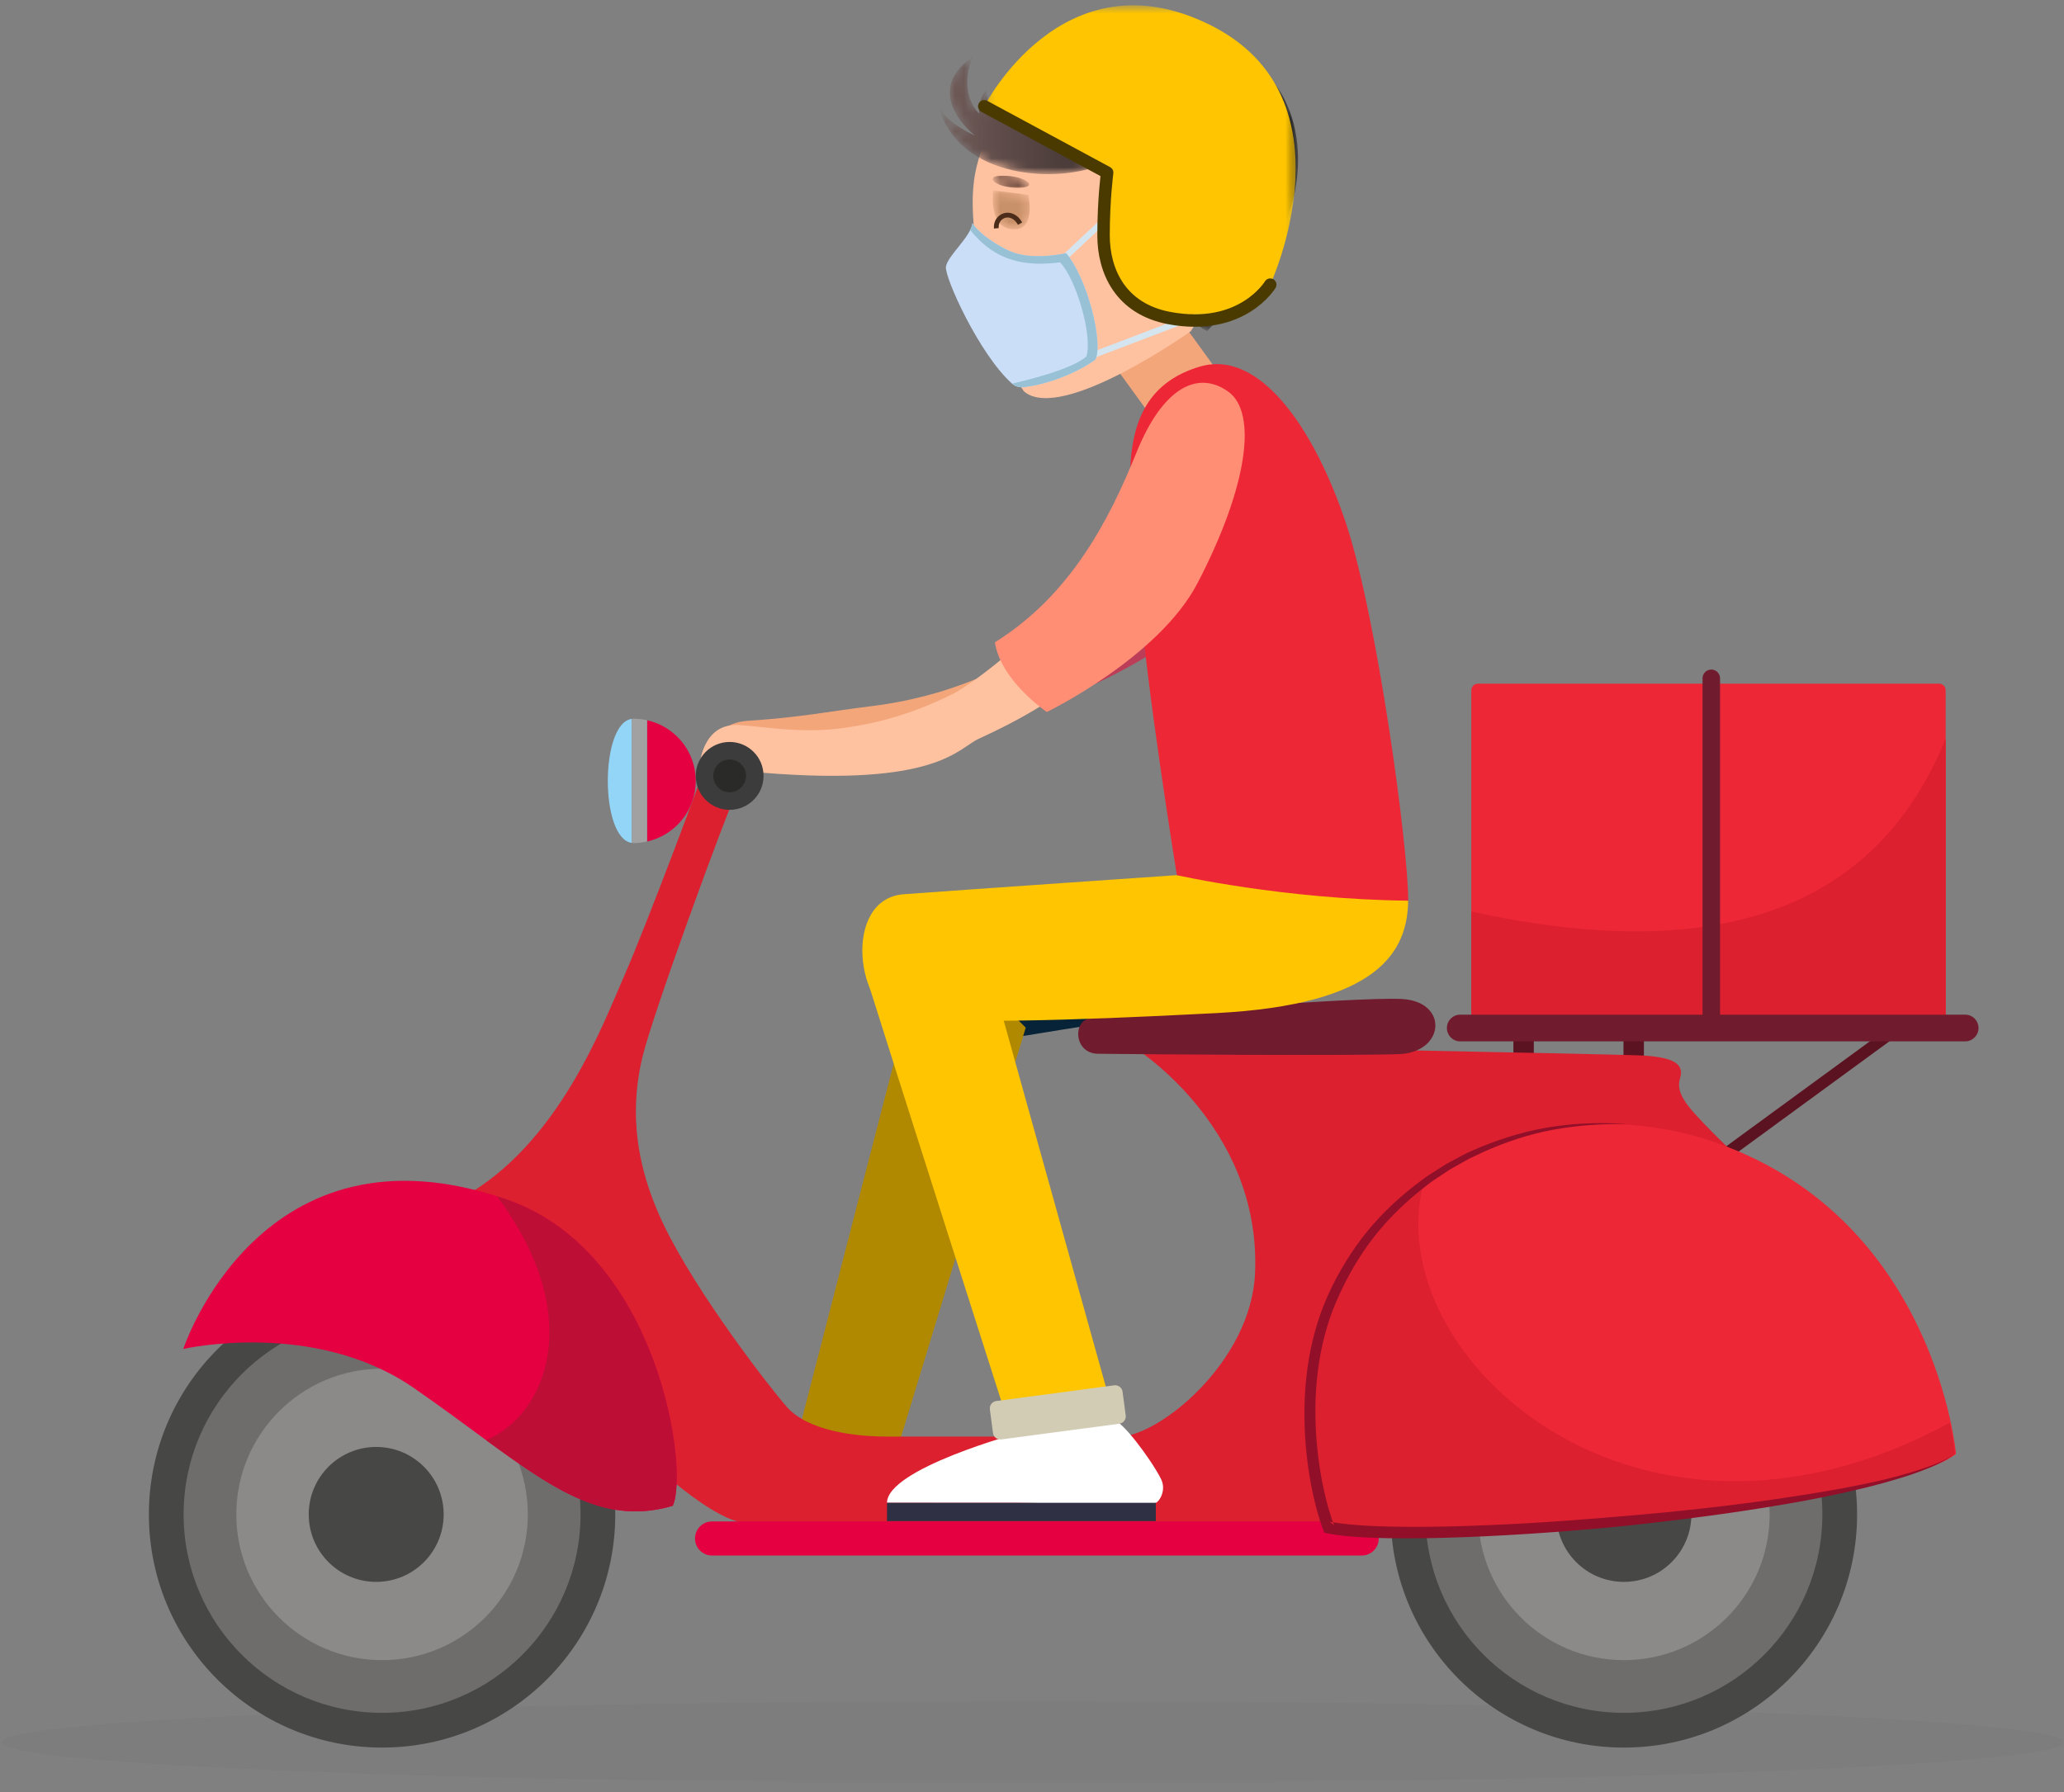
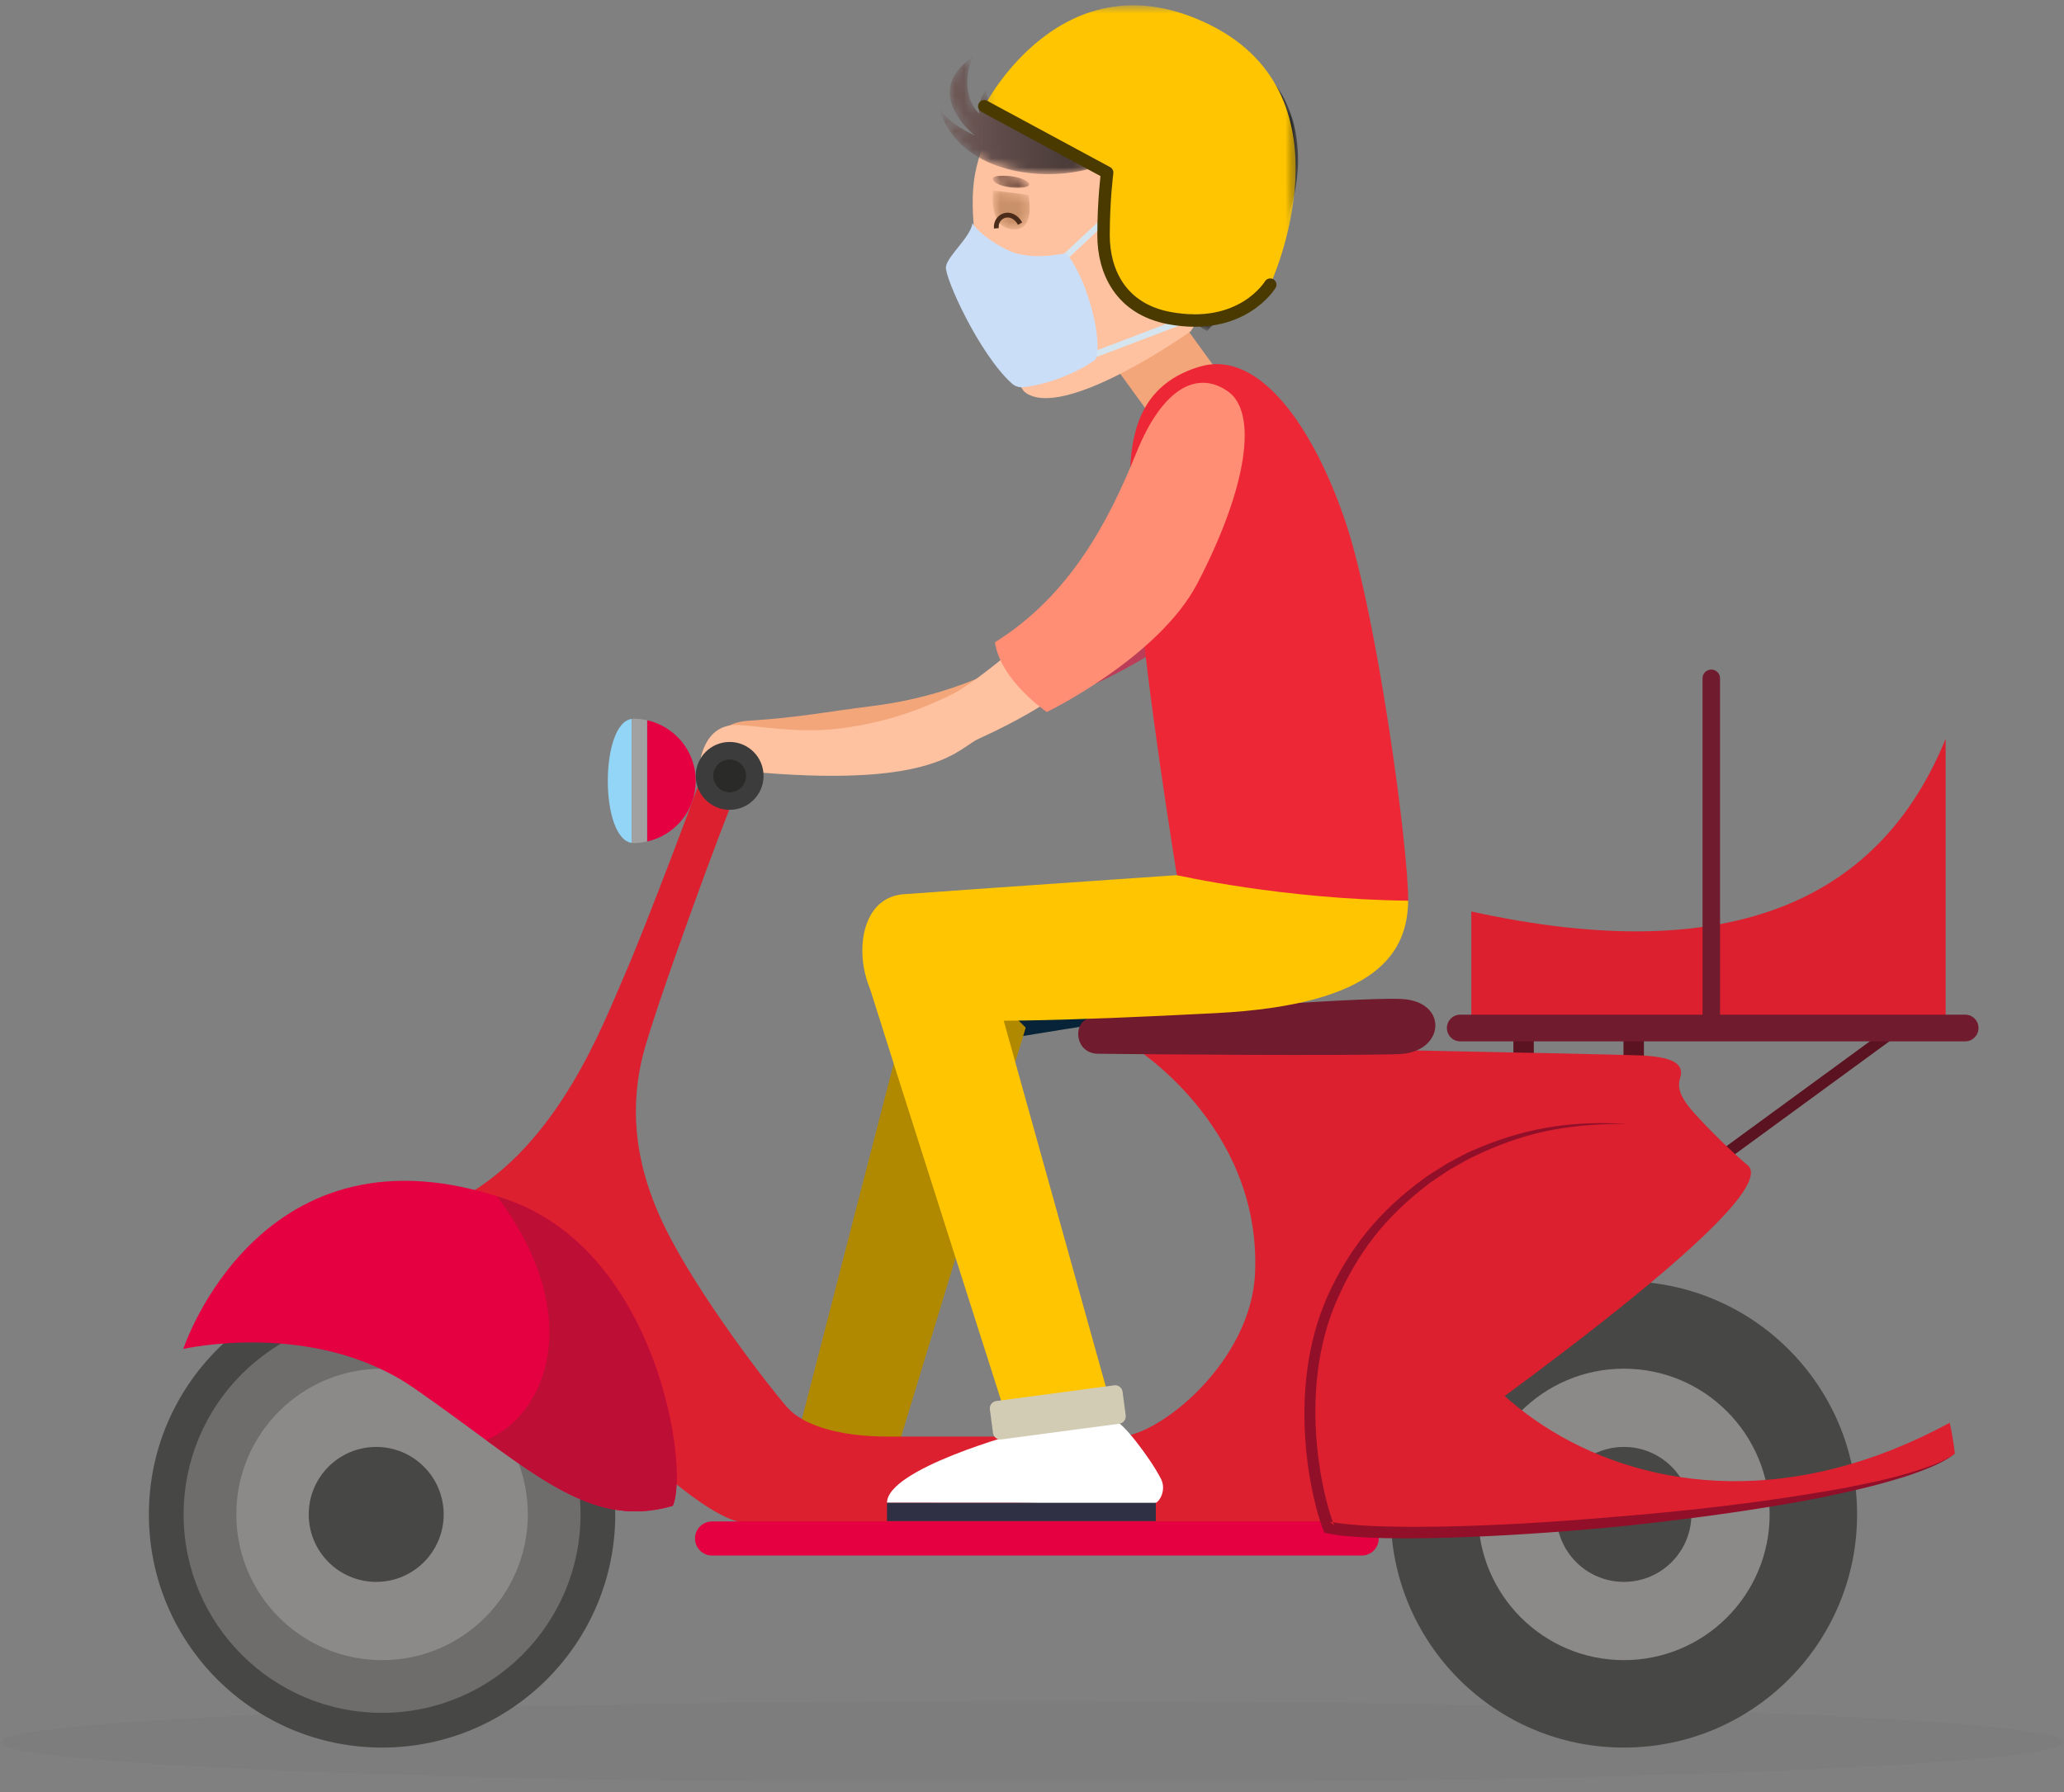
<svg xmlns="http://www.w3.org/2000/svg" xmlns:xlink="http://www.w3.org/1999/xlink" width="228" height="198" viewBox="0 0 228 198">
  <rect x="0" y="0" width="228" height="198" fill="#808080" stroke="none" />
  <defs>
    <path id="6daf0b6uva" d="M0 0.258L227.855 0.258 227.855 9.373 0 9.373z" />
    <path id="t300n6gtlc" d="M16.105.684c-4.62.73-8.504 2.25-12.544 7.082C-.48 12.598.267 19.674 2.034 23.651c1.815 4.087 5.477 8.758 8.624 11.926 2.627-.983 3.972-7.815 4.85-11.154 1.74-2.821 4.75-1.127 5.93-3.365.463-.881.602-2.345.652-3.988 4.995 2.313 16.023 1.667 18.165-6.172-1.043 1.854-3.953 3.077-3.953 3.077s6.082-4.68.26-8.685c1.652 4.217-.738 6.282-.738 6.282s.26-1.433-.782-2.656c-.084 2.21-1.433 1.939-3.445-.64C29.586 5.7 28.866 4.15 26.313 2.67 24.129 1.403 21.935.454 18.865.454c-.847 0-1.761.073-2.76.23" />
    <path id="j6j9o4rxef" d="M.408.541s-.906 3.905 1.641 3.802C4.597 4.24 4.372.975 4.29.067 3.126.135.408.541.408.541" />
    <path id="8eaa8ziqzi" d="M1.474 1.748C4 1.771 5.143.563 3.714.441 3.52.424 3.328.417 3.142.417.712.416-.87 1.727 1.474 1.748" />
    <path id="oembxwljyl" d="M0.389 0.587L34.787 0.587 34.787 35.445 0.389 35.445z" />
    <linearGradient id="59lfk1l7ld" x1="0%" x2="99.999%" y1="49.999%" y2="49.999%">
      <stop offset="0%" />
      <stop offset="100%" stop-color="#78605D" />
    </linearGradient>
    <linearGradient id="uuqaotgupg" x1="49.18%" x2="52.217%" y1="8.463%" y2="96.554%">
      <stop offset="0%" stop-color="#C99169" />
      <stop offset="100%" stop-color="#C99169" />
    </linearGradient>
    <linearGradient id="yee1ynvy8j" x1="4.473%" x2="95.579%" y1="45.271%" y2="54.554%">
      <stop offset="0%" stop-color="#4F3025" />
      <stop offset="100%" stop-color="#3B211D" />
    </linearGradient>
  </defs>
  <g fill="none" fill-rule="evenodd">
    <g>
      <g transform="matrix(-1 0 0 1 228 0) translate(0 2) translate(0 185.676)">
        <mask id="y5c70prjyb" fill="#fff">
          <use xlink:href="#6daf0b6uva" />
        </mask>
        <path fill="#181822" d="M227.855 4.816c0 2.516-51.007 4.557-113.927 4.557C51.008 9.373 0 7.333 0 4.816 0 2.299 51.007.258 113.928.258c62.92 0 113.927 2.04 113.927 4.558" mask="url(#y5c70prjyb)" opacity=".16" />
      </g>
      <path fill="#5B1321" d="M38.364 125.423L37.611 126.452 17.82 111.983 18.572 110.954z" transform="matrix(-1 0 0 1 228 0) translate(0 2)" />
      <path fill="#474746" d="M211.553 165.325c0 14.228-11.532 25.762-25.759 25.762-14.226 0-25.759-11.534-25.759-25.762s11.533-25.762 25.76-25.762c14.226 0 25.758 11.534 25.758 25.762" transform="matrix(-1 0 0 1 228 0) translate(0 2)" />
      <path fill="#6E6D6C" d="M207.717 165.325c0 12.109-9.815 21.924-21.923 21.924-12.107 0-21.923-9.815-21.923-21.924 0-12.11 9.816-21.925 21.923-21.925 12.108 0 21.923 9.816 21.923 21.925" transform="matrix(-1 0 0 1 228 0) translate(0 2)" />
      <path fill="#8C8989" d="M201.894 165.325c0 8.892-7.208 16.101-16.1 16.101-8.891 0-16.1-7.209-16.1-16.1 0-8.893 7.209-16.103 16.1-16.103 8.892 0 16.1 7.21 16.1 16.102" transform="matrix(-1 0 0 1 228 0) translate(0 2)" />
      <path fill="#474746" d="M193.897 165.325c0 4.117-3.338 7.455-7.455 7.455-4.116 0-7.453-3.338-7.453-7.455s3.337-7.455 7.453-7.455c4.117 0 7.455 3.338 7.455 7.455M74.375 165.325c0 14.228-11.533 25.762-25.76 25.762-14.226 0-25.759-11.534-25.759-25.762s11.533-25.762 25.76-25.762c14.226 0 25.759 11.534 25.759 25.762" transform="matrix(-1 0 0 1 228 0) translate(0 2)" />
-       <path fill="#6E6D6C" d="M70.539 165.325c0 12.109-9.816 21.924-21.923 21.924-12.108 0-21.923-9.815-21.923-21.924 0-12.11 9.815-21.925 21.923-21.925 12.107 0 21.923 9.816 21.923 21.925" transform="matrix(-1 0 0 1 228 0) translate(0 2)" />
      <path fill="#8C8989" d="M64.715 165.325c0 8.892-7.208 16.101-16.1 16.101-8.891 0-16.099-7.209-16.099-16.1 0-8.893 7.208-16.103 16.1-16.103 8.891 0 16.1 7.21 16.1 16.102" transform="matrix(-1 0 0 1 228 0) translate(0 2)" />
      <path fill="#474746" d="M56.07 165.325c0 4.117-3.337 7.455-7.454 7.455-4.117 0-7.454-3.338-7.454-7.455s3.337-7.455 7.454-7.455c4.117 0 7.454 3.338 7.454 7.455" transform="matrix(-1 0 0 1 228 0) translate(0 2)" />
      <path fill="#5B1321" d="M46.405 118.234L48.66 118.234 48.66 111.633 46.405 111.633zM58.568 118.234L60.822 118.234 60.822 111.633 58.568 111.633z" transform="matrix(-1 0 0 1 228 0) translate(0 2)" />
      <path fill="#062338" d="M72.443 97.514c3.157 5.43 3.245 11.492 21.229 12.423 17.125.887 23.575 3.837 30.538 3.16 5.007-.486 6.664-13.087-.227-13.593-7.873-.577-30.15-2.106-30.15-2.106l-21.39.116z" transform="matrix(-1 0 0 1 228 0) translate(0 2)" />
      <path fill="#B08900" d="M114.693 111.545l14.377 47.204 11.316-.196s-13.094-50.898-14.432-55.78c-4.456 1.783-11.261 8.772-11.261 8.772" transform="matrix(-1 0 0 1 228 0) translate(0 2)" />
      <path fill="#DC202F" d="M103.117 113.454s-52.467.99-56.261 1.155c-3.796.164-4.898.973-4.455 2.475.272.925.215 1.917-1.507 3.847-1.413 1.583-4.146 4.32-5.934 5.804-4.673 3.876 35.512 31.637 37.472 33.31 4.064 3.47 7.236 6.146 7.236 6.146s59.417.064 65.852.064c6.435 0 28.545-23.274 31.41-35.94-10.72-5.917-15.635-19.394-17.897-24.521-2.262-5.127-9.105-23.206-9.661-25.317-.556-2.112-5.224-.779-3.223 3.778 2 4.557 9.78 25.899 10.892 30.567 1.111 4.668 1.334 10.782-2.335 18.451-3.667 7.67-11.892 18.23-13.67 20.23-1.778 2-5.78 3.223-11.114 3.223H104.36c-4.335 0-14.603-8.217-15.004-18.118-.667-16.45 13.761-25.154 13.761-25.154" transform="matrix(-1 0 0 1 228 0) translate(0 2)" />
-       <path fill="#EE2737" d="M11.929 158.64s2.25-25.61 26.117-34.248c17.646-6.384 36.483 1.712 42.967 17.788 4.226 10.478 1.144 22.047.08 24.62-10.552 2.127-61.45-2.13-69.164-8.16" transform="matrix(-1 0 0 1 228 0) translate(0 2)" />
      <path fill="#E50042" d="M149.34 166.1H77.582c-1.041 0-1.885.844-1.885 1.886 0 1.041.844 1.885 1.885 1.885h71.758c1.041 0 1.886-.844 1.886-1.885 0-1.042-.845-1.886-1.886-1.886" transform="matrix(-1 0 0 1 228 0) translate(0 2)" />
      <path fill="#711B2E" d="M73.506 114.47c-5.143-.157-5.578-5.846-.307-6.096 5.272-.25 32.18 1.947 34.257 2.108 2.076.16 1.975 3.914-.75 3.946-4.6.053-26.626.243-33.2.042" transform="matrix(-1 0 0 1 228 0) translate(0 2)" />
-       <path fill="#EE2737" d="M64.742 73.536h-50.94c-.403 0-.73.326-.73.73v36.817h52.4V74.266c0-.404-.327-.73-.73-.73" transform="matrix(-1 0 0 1 228 0) translate(0 2)" />
      <path fill="#DC202F" d="M13.072 79.616v31.467h52.4V98.707c-29.466 6.49-45.379-1.84-52.4-19.09" transform="matrix(-1 0 0 1 228 0) translate(0 2)" />
      <path stroke="#711B2E" stroke-linecap="round" stroke-width="1.932" d="M38.962 72.945L38.962 110.981" transform="matrix(-1 0 0 1 228 0) translate(0 2)" />
      <path fill="#711B2E" d="M66.692 113.06H10.92c-.815 0-1.477-.661-1.477-1.476s.662-1.477 1.477-1.477h55.77c.816 0 1.477.662 1.477 1.477 0 .815-.66 1.477-1.476 1.477" transform="matrix(-1 0 0 1 228 0) translate(0 2)" />
      <path fill="#92D5F7" d="M158.205 77.427V91.13c3.538-.45 3.538-13.253 0-13.703" transform="matrix(-1 0 0 1 228 0) translate(0 2)" />
      <path fill="#E50042" d="M151.143 84.278c0 3.282 2.304 6.018 5.38 6.7v-13.4c-3.076.683-5.38 3.419-5.38 6.7" transform="matrix(-1 0 0 1 228 0) translate(0 2)" />
      <path fill="#A1A1A1" d="M158.015 77.406c-.514 0-1.01.065-1.492.172v13.4c.482.108.978.174 1.492.174.065 0 .127-.014.19-.022V77.428c-.063-.009-.125-.022-.19-.022" transform="matrix(-1 0 0 1 228 0) translate(0 2)" />
      <path fill="#FFF" d="M104.911 154.966s8.3.872 9.583 1.13c1.284.257 15.522 4.233 15.522 7.945-1.519 0-6.794.002-14.187.002-4.517 0-14.204.465-15.509-.002-.393-.14-1.202-1.4-.56-2.657 1.163-2.278 4.354-6.454 5.151-6.418" transform="matrix(-1 0 0 1 228 0) translate(0 2)" />
      <path fill="#2F3043" d="M100.321 166.065L130.016 166.065 130.016 164.042 100.321 164.042z" transform="matrix(-1 0 0 1 228 0) translate(0 2)" />
      <path fill="#F4A67B" d="M100.358 44.662L93.184 39.453 98.817 31.694 105.991 36.904zM115.798 76.709c2.377.948 11.246 4.651 25.085 4.156 1.56-.664 8.241-1.173 8.241-1.173s-.955-1.875-3.7-2.05c-5.804-.37-9.001-1.043-13.568-1.604-5.62-.691-9.62-2.13-12.763-3.458-2.299-.972-6.242-3.861-6.242-3.861l-4.59 4.468s2.612 1.557 7.537 3.522" transform="matrix(-1 0 0 1 228 0) translate(0 2)" />
      <path fill="#BC3D57" d="M87.649 42.953c3.363-1.93 7.446-.548 10.504 6.056 3.06 6.605 7.397 13.8 15.957 18.434-.754 3.699-6.121 6.553-6.121 6.553s-12.817-5.448-17.154-12.69c-5.666-9.46-6.55-16.424-3.186-18.353" transform="matrix(-1 0 0 1 228 0) translate(0 2)" />
      <path fill="#FEC500" d="M72.443 97.514c.092 5.632 3.245 11.492 21.229 12.423 17.125.887 27.743 1.134 34.705.457 5.008-.486 6.664-13.088-.226-13.594-7.873-.577-30.15-2.106-30.15-2.106l-25.558 2.82z" transform="matrix(-1 0 0 1 228 0) translate(0 2)" />
      <path fill="#FEC500" d="M118.107 107.246l-13.255 47.531 11.398 1.612s14.572-45.649 16.068-50.484c-4.717-.893-14.21 1.34-14.21 1.34" transform="matrix(-1 0 0 1 228 0) translate(0 2)" />
      <path fill="#EE2737" d="M72.443 97.514c-.014-6.005 3.445-31.334 6.836-41.583 3.435-10.385 9.493-19.398 16.168-17.428 10.935 3.226 7.232 15.933 6.638 25.276-.593 9.342-4.084 30.915-4.084 30.915s-11.781 2.672-25.558 2.82" transform="matrix(-1 0 0 1 228 0) translate(0 2)" />
      <path fill="#FFC2A1" d="M119.887 79.625c2.295 1.042 4.543 5.327 23.913 3.749 2.89.22 6.923-.734 6.923-.734s-.25-4.797-4.371-4.532c-2.646.169-6.717.93-11.1.384-5.395-.672-9.251-2.243-12.285-3.707-2.22-1.07-6.049-4.318-6.049-4.318l-4.313 5.261s2.53 1.74 7.282 3.897" transform="matrix(-1 0 0 1 228 0) translate(0 2)" />
      <path fill="#FF8E75" d="M92.307 41.282c3.185-2.302 7.12-.799 10.171 6.758 3.052 7.556 7.339 15.767 15.621 20.926-.654 4.287-5.74 7.702-5.74 7.702S99.986 70.665 95.699 62.4c-5.6-10.795-6.577-18.816-3.391-21.118" transform="matrix(-1 0 0 1 228 0) translate(0 2)" />
      <path fill="#FFC2A1" d="M96.47 34.602s14.122 10.043 18.34 6.708c.637-.501 2.4-5.067 3.486-8.397 1.606-4.92 2.845-11.419 1.961-15.865-1.463-7.349-9.101-17.946-16.195-16.002-7.09 1.945-23.307 10.439-7.591 33.556" transform="matrix(-1 0 0 1 228 0) translate(0 2)" />
      <path fill="#FFC2A1" d="M117.01 22.907c-.011-.01-.016-.012-.032-.022l.428-.884c1.74 2.264 3.869 3.94 5.802 5.698-4.512 3.805-8.55-.197-7.209-5.118.416.039.801.214 1.011.326.236.157.202.108 0 0" transform="matrix(-1 0 0 1 228 0) translate(0 2)" />
    </g>
    <g transform="matrix(-1 0 0 1 228 0) translate(84 1)">
      <mask id="u8hgpt7cde" fill="#fff">
        <use xlink:href="#t300n6gtlc" />
      </mask>
      <path fill="url(#59lfk1l7ld)" d="M16.105.684c-4.62.73-8.504 2.25-12.544 7.082C-.48 12.598.267 19.674 2.034 23.651c1.815 4.087 5.477 8.758 8.624 11.926 2.627-.983 3.972-7.815 4.85-11.154 1.74-2.821 4.75-1.127 5.93-3.365.463-.881.602-2.345.652-3.988 4.995 2.313 16.023 1.667 18.165-6.172-1.043 1.854-3.953 3.077-3.953 3.077s6.082-4.68.26-8.685c1.652 4.217-.738 6.282-.738 6.282s.26-1.433-.782-2.656c-.084 2.21-1.433 1.939-3.445-.64C29.586 5.7 28.866 4.15 26.313 2.67 24.129 1.403 21.935.454 18.865.454c-.847 0-1.761.073-2.76.23" mask="url(#u8hgpt7cde)" />
    </g>
    <path fill="#FFC2A1" d="M100.138 24.293c.525 2.399 2.662 5.054 4.077 4.67 1.416-.385 2.139-2.64 1.614-5.038-.525-2.397-1.921-5.471-3.776-4.842-1.393.473-2.44 2.813-1.915 5.21" transform="matrix(-1 0 0 1 228 0)" />
    <g transform="matrix(-1 0 0 1 228 0) translate(114 21)">
      <mask id="2r4djevebh" fill="#fff">
        <use xlink:href="#j6j9o4rxef" />
      </mask>
      <path fill="url(#uuqaotgupg)" d="M.408.541s-.906 3.905 1.641 3.802C4.597 4.24 4.372.975 4.29.067 3.126.135.408.541.408.541" mask="url(#2r4djevebh)" />
    </g>
    <g transform="matrix(-1 0 0 1 228 0) translate(114 19)">
      <mask id="es66mc3igk" fill="#fff">
        <use xlink:href="#8eaa8ziqzi" />
      </mask>
      <path fill="url(#yee1ynvy8j)" d="M1.474 1.748C4 1.771 5.143.563 3.714.441 3.52.424 3.328.417 3.142.417.712.416-.87 1.727 1.474 1.748" mask="url(#es66mc3igk)" />
    </g>
    <g>
      <path stroke="#4B2B19" stroke-width=".529" d="M103.315 24.707c.93-1.646 2.752-.916 2.626.521" transform="matrix(-1 0 0 1 228 0) translate(12)" />
      <path fill="#D3CCB5" d="M105.385 159.041l-13.031-1.736c-.45-.06-.765-.472-.705-.922l.348-2.616c.06-.449.472-.765.92-.705l13.032 1.736c.449.06.764.473.704.922l-.347 2.616c-.06.45-.472.765-.92.705" transform="matrix(-1 0 0 1 228 0) translate(12)" />
      <path fill="#E50042" d="M159.967 132.553c27.257-9.502 35.787 16.49 35.787 16.49s-14.435-3.32-25.464 4.31c-12.656 8.757-19.101 15.805-28.605 13.022-1.831-4.004 1.588-28.002 18.282-33.822" transform="matrix(-1 0 0 1 228 0) translate(12)" />
      <path fill="#3D3C3C" d="M139.145 85.727c0 2.071-1.677 3.75-3.746 3.75s-3.745-1.679-3.745-3.75c0-2.071 1.676-3.75 3.745-3.75s3.746 1.679 3.746 3.75" transform="matrix(-1 0 0 1 228 0) translate(12)" />
      <path fill="#2A2A29" d="M137.21 85.727c0 1-.81 1.812-1.81 1.812s-1.81-.811-1.81-1.812.81-1.812 1.81-1.812 1.81.811 1.81 1.812" transform="matrix(-1 0 0 1 228 0) translate(12)" />
      <path stroke="#D4E5EF" stroke-width=".679" d="M98.746 28.77L92.185 22.626M95.325 39.257L81.217 33.89" transform="matrix(-1 0 0 1 228 0) translate(12)" />
      <g transform="matrix(-1 0 0 1 228 0) translate(12) translate(72.485)">
        <mask id="173vdcqkam" fill="#fff">
          <use xlink:href="#oembxwljyl" />
        </mask>
        <path fill="#FEC500" d="M3.199 31.45S-6.391 10.799 9.86 2.747c16.251-8.051 24.926 8.998 24.926 8.998L21.213 19.07s.252 2.148.43 5.434c.165 3.029-.362 8.46-5.359 10.171-5.486 1.88-10.882.132-13.085-3.225" mask="url(#173vdcqkam)" />
      </g>
      <path stroke="#4A3A00" stroke-linecap="round" stroke-linejoin="round" stroke-width="1.376" d="M75.684 31.45s3.102 5.207 11.175 3.689c5.38-1.024 7.238-5.198 7.238-9.144 0-3.946-.399-6.925-.399-6.925l13.574-7.325" transform="matrix(-1 0 0 1 228 0) translate(12)" />
      <path fill="#CADEF8" d="M108.573 24.663c-.293.612-1.943 2.092-4.068 3.054-2.124.963-5.114.502-6.277.249-2.377 2.835-4.115 9.866-3.244 11.757 2.143 1.557 5.438 2.797 7.978 3.06.458.048.911-.096 1.255-.405 3.639-3.275 7.437-11.732 7.292-12.888-.152-1.216-2.71-3.26-2.936-4.827" transform="matrix(-1 0 0 1 228 0) translate(12)" />
-       <path fill="#98C1D6" d="M98.897 28.987c3.108.39 5.774.076 8.11-1.745.63-.492 1.236-1.1 1.822-1.83-.128-.258-.221-.51-.256-.75-.293.613-1.944 2.094-4.068 3.056-2.124.961-5.114.5-6.277.247-2.377 2.836-4.115 9.867-3.244 11.758 2.143 1.557 5.437 2.796 7.977 3.06.453.047.9-.093 1.242-.395-1.596-.363-6.674-1.603-8.219-3.01-.703-2.346 1.172-8.58 2.913-10.39" transform="matrix(-1 0 0 1 228 0) translate(12)" />
      <path fill="#DC202F" d="M69.147 144.133c-2.209-5.483-5.854-10.036-10.395-13.408 5.014 19.107-23.63 45.2-58.13 26.472-.45 2.113-.564 3.416-.564 3.416 7.715 6.037 58.617 10.299 69.17 8.168 1.064-2.575 4.146-14.157-.08-24.648" transform="matrix(-1 0 0 1 228 0) translate(12)" />
      <path fill="#920F29" d="M36.14 124.215c2.755-.222 5.538-.145 8.286.263 2.75.402 5.436 1.2 8.014 2.255.635.288 1.295.523 1.905.864l1.85.985 1.769 1.123c.3.18.585.383.86.598l.84.63c2.207 1.714 4.24 3.68 5.938 5.92 1.687 2.246 3.1 4.702 4.157 7.315 1.043 2.625 1.668 5.401 1.956 8.198.286 2.8.243 5.62-.057 8.41-.157 1.395-.366 2.784-.666 4.157-.299 1.379-.638 2.73-1.163 4.098l-.122.319-.35.07c-1.506.302-2.98.385-4.458.464-1.476.066-2.949.092-4.418.086-2.94-.006-5.873-.101-8.802-.242-2.93-.14-5.855-.33-8.777-.561-2.921-.232-5.84-.49-8.752-.83-5.823-.657-11.633-1.453-17.402-2.503-2.88-.547-5.75-1.155-8.582-1.92-1.413-.395-2.825-.795-4.2-1.314-1.365-.52-2.749-1.079-3.908-1.987 1.198.851 2.595 1.34 3.976 1.794 1.382.466 2.802.817 4.219 1.16 2.844.662 5.722 1.168 8.608 1.615 5.768.924 11.576 1.593 17.393 2.125 5.82.513 11.645.983 17.479 1.21 2.916.12 5.833.195 8.745.18 2.898-.03 5.848-.088 8.621-.554l-.473.39c.475-1.213.828-2.55 1.122-3.87.299-1.327.512-2.675.674-4.027.31-2.706.37-5.445.112-8.151-.259-2.705-.844-5.38-1.826-7.904-1.018-2.515-2.301-4.927-3.897-7.134-1.599-2.204-3.532-4.156-5.65-5.872l-.804-.632c-.265-.217-.538-.42-.828-.602l-1.706-1.134-1.79-1.002c-.293-.176-.604-.32-.915-.46l-.929-.438c-2.492-1.123-5.113-2.004-7.82-2.495-2.706-.485-5.466-.683-8.23-.597" transform="matrix(-1 0 0 1 228 0) translate(12)" />
      <path fill="#BD0E36" d="M161.095 132.178c-.373.12-.748.242-1.128.375-16.694 5.82-20.113 29.818-18.282 33.822 7.28 2.131 12.767-1.507 20.623-7.26-6.58-2.727-11.176-13.546-1.213-26.937" transform="matrix(-1 0 0 1 228 0) translate(12)" />
    </g>
  </g>
</svg>